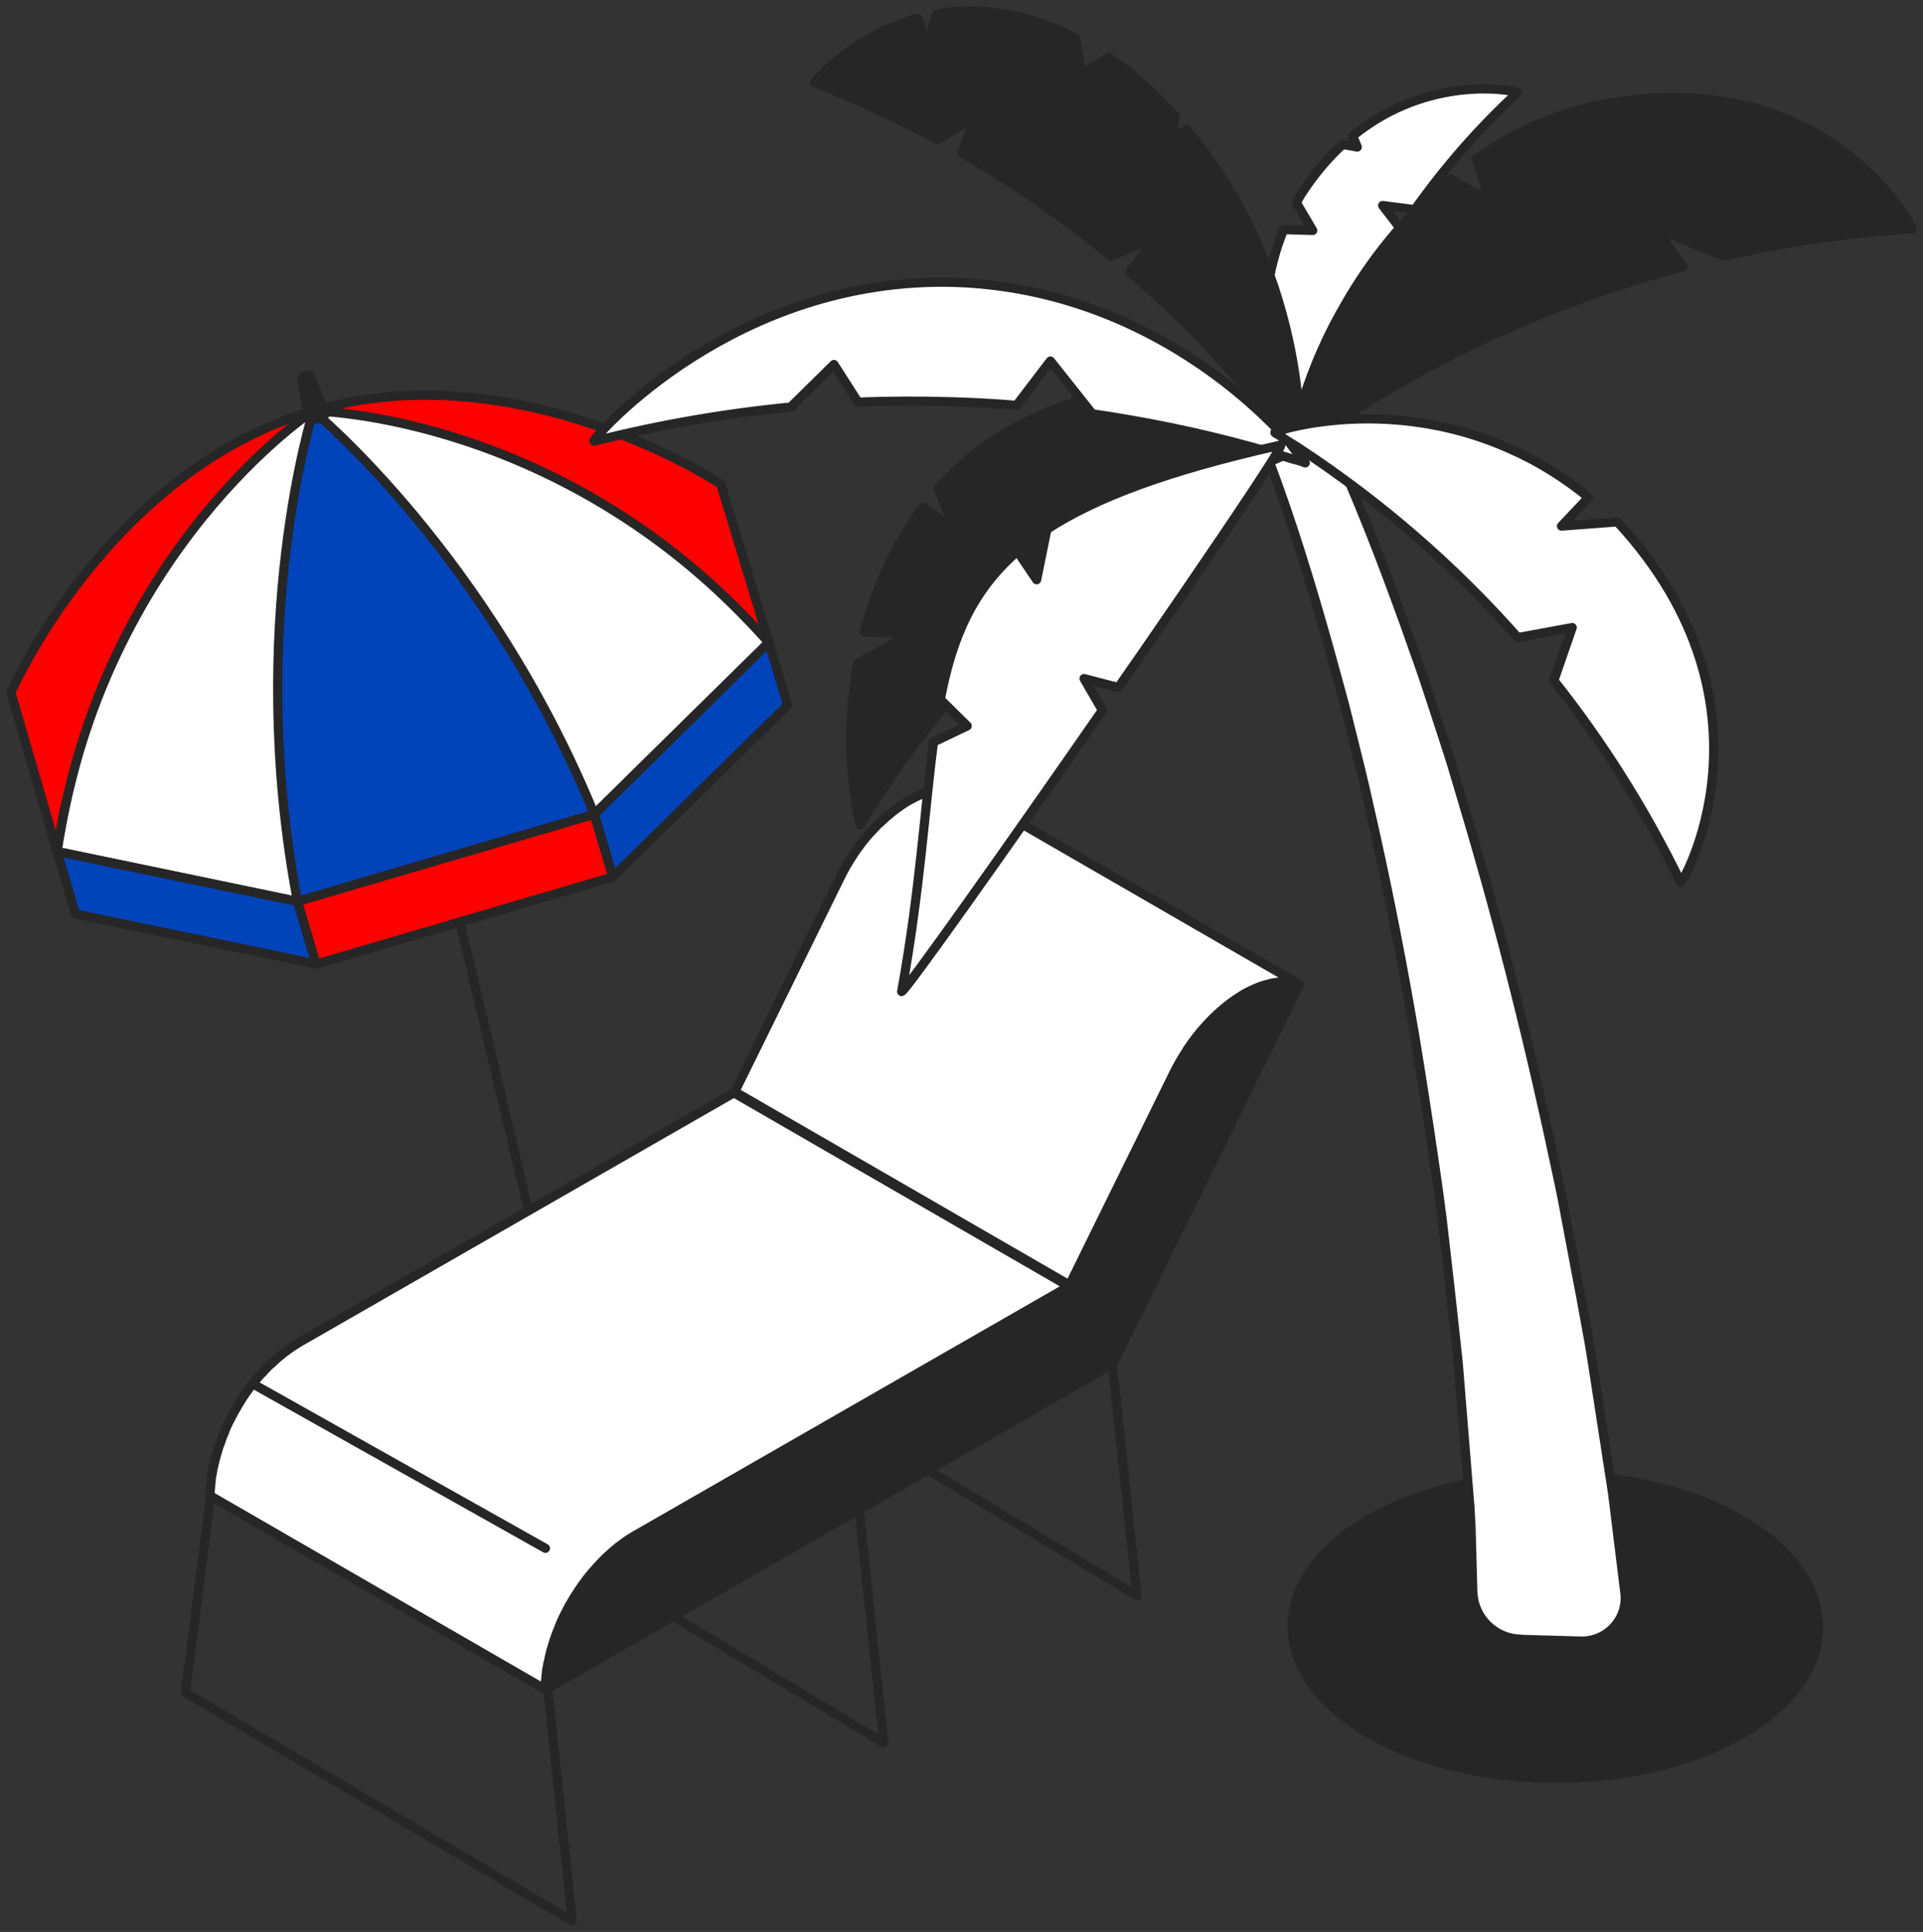
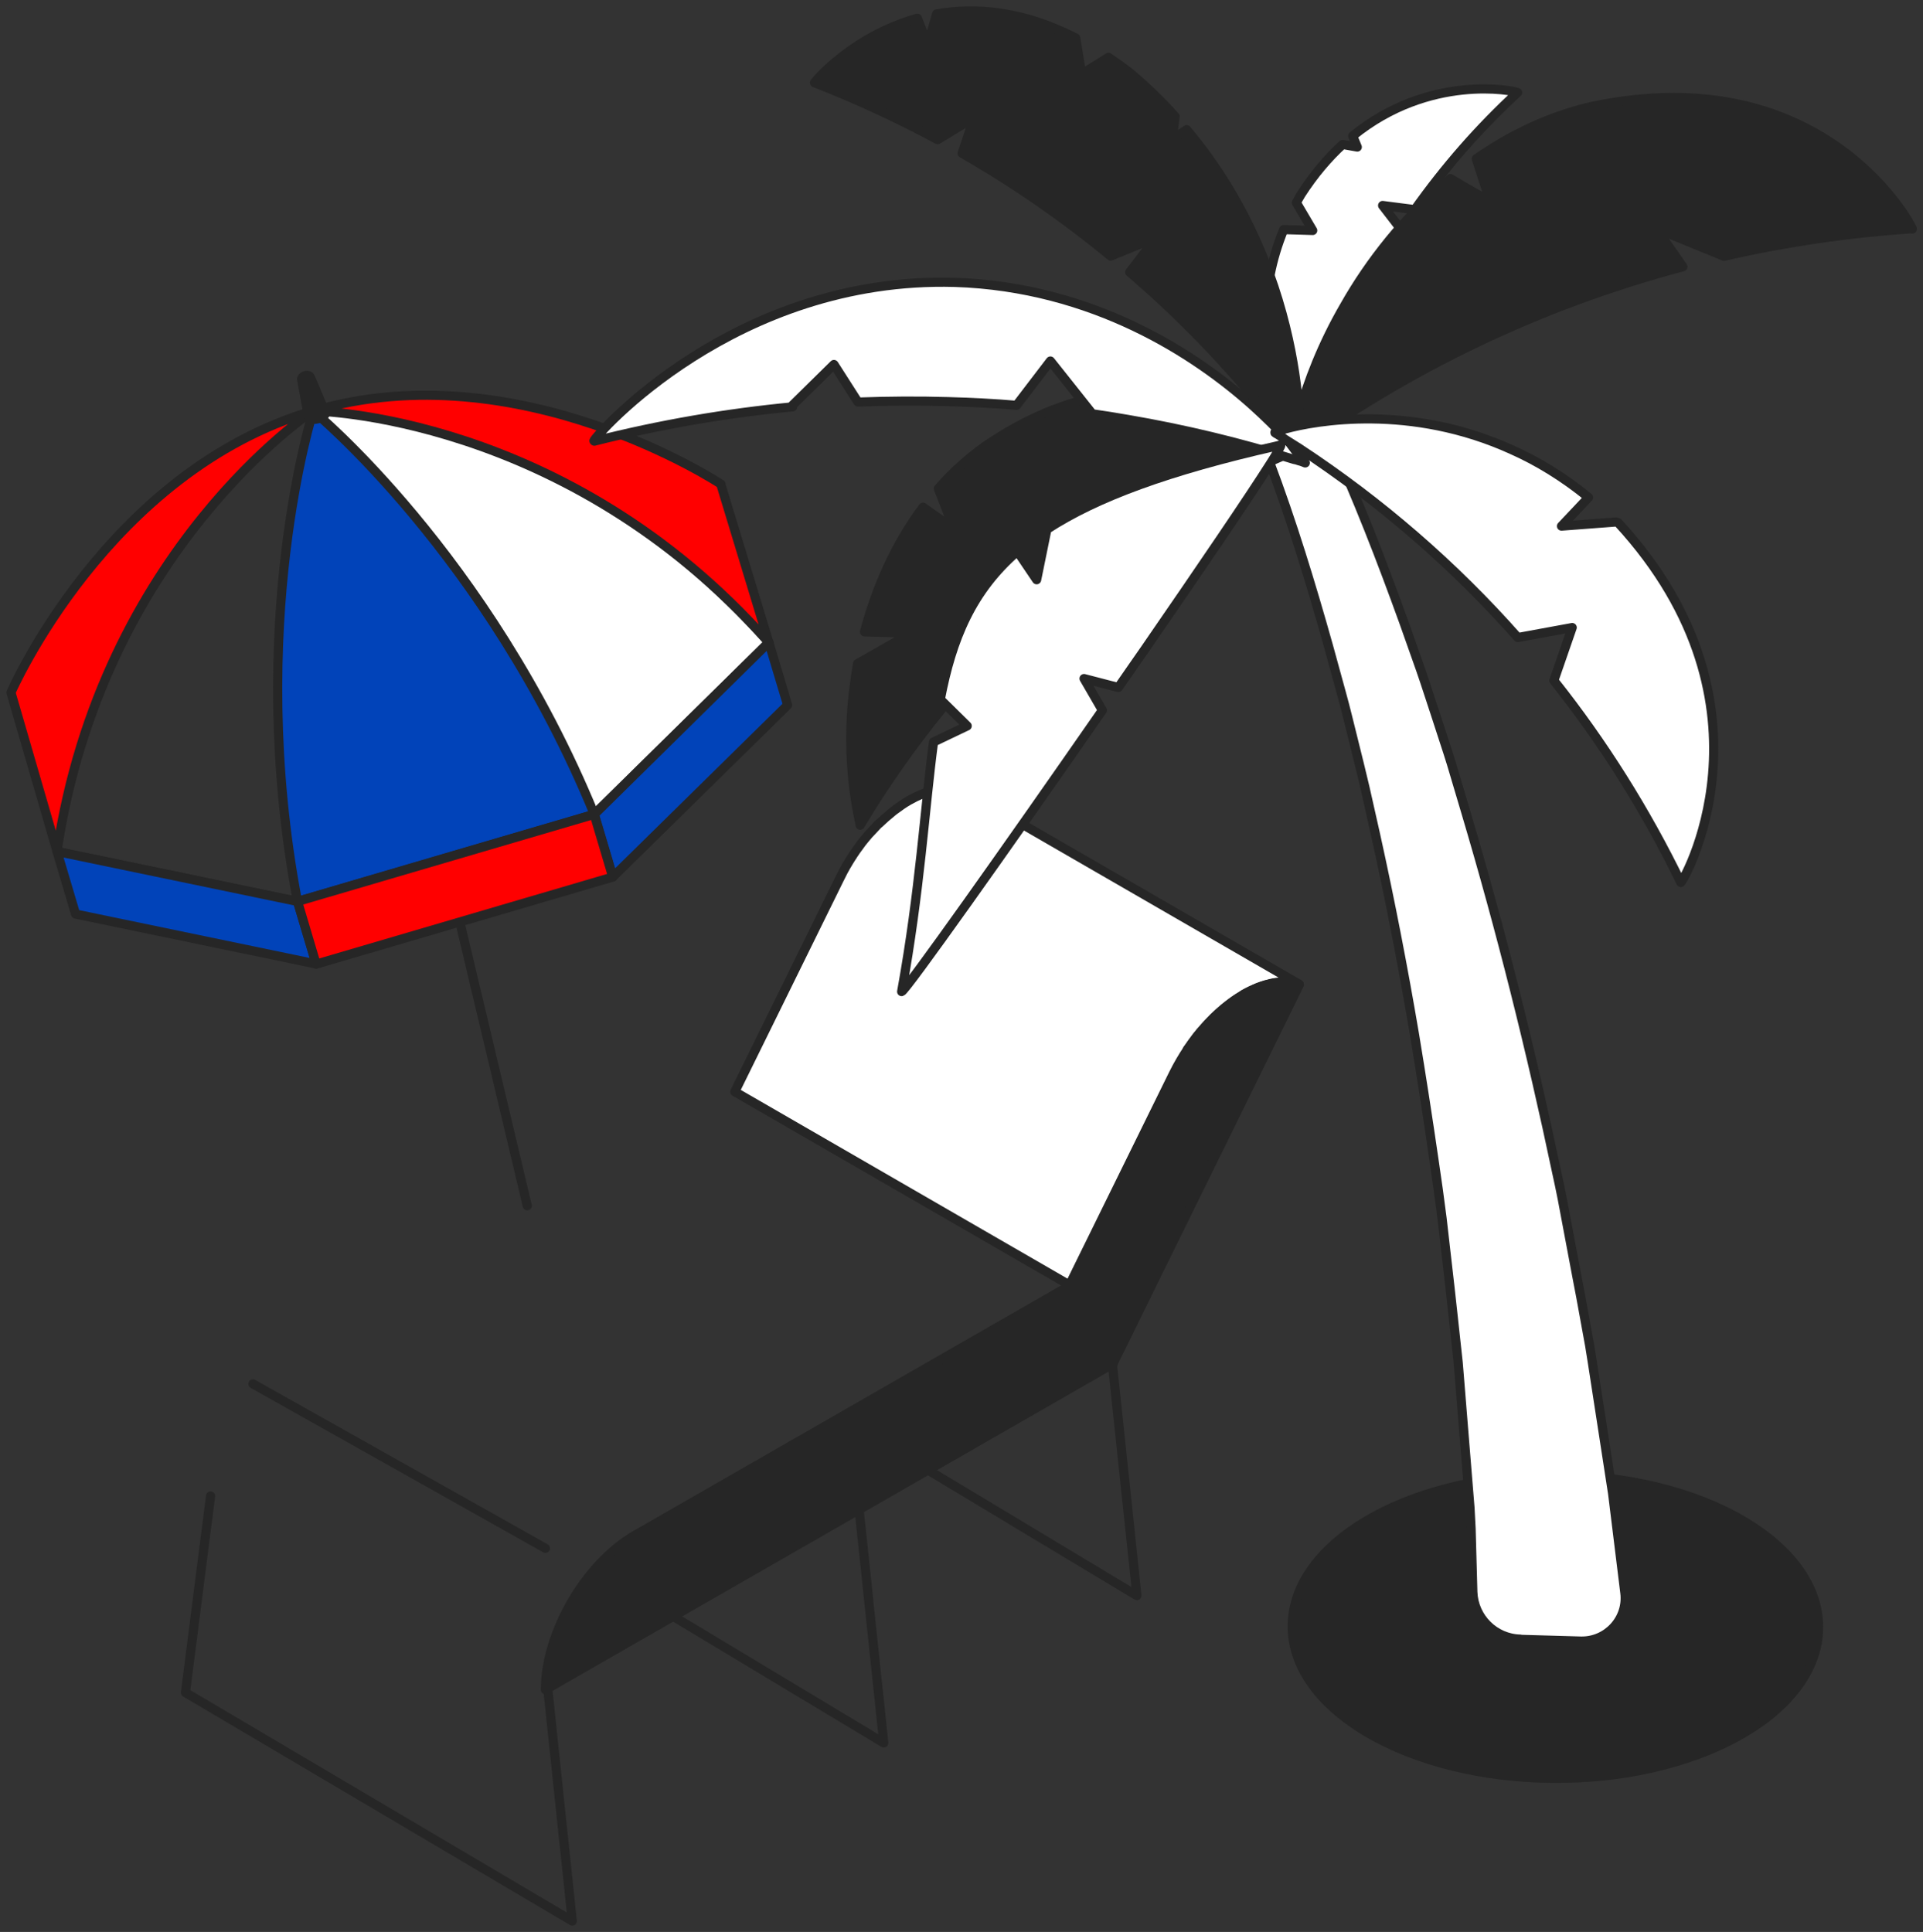
<svg xmlns="http://www.w3.org/2000/svg" width="210" height="211" viewBox="0 0 210 211" fill="none">
  <rect x="0" y="0" width="210" height="211" fill="#333333" stroke="none" />
  <g clip-path="url(#clip0_1226_23111)">
    <path d="M129.641 114.657C129.641 114.657 129.761 114.467 129.832 114.396C130.071 114.04 130.333 113.684 130.595 113.328C130.595 113.305 130.643 113.281 130.643 113.257C130.929 112.901 131.216 112.546 131.526 112.213C131.74 111.976 131.955 111.739 132.17 111.525C132.289 111.407 132.408 111.264 132.551 111.122C133.028 110.671 133.505 110.244 133.983 109.865C134.102 109.77 134.221 109.699 134.316 109.604C134.817 109.224 135.318 108.892 135.795 108.607C136.296 108.323 136.797 108.085 137.298 107.872C137.393 107.825 137.513 107.801 137.608 107.753C138.014 107.611 138.419 107.492 138.825 107.397C138.896 107.397 138.968 107.374 139.039 107.35C139.516 107.279 139.97 107.231 140.423 107.255C140.447 107.255 140.47 107.255 140.494 107.255C140.971 107.279 141.425 107.35 141.878 107.492L105.288 86.354C105.288 86.354 105.168 86.331 105.121 86.307C104.93 86.26 104.763 86.212 104.572 86.188C104.381 86.165 104.19 86.141 103.976 86.117C103.952 86.117 103.928 86.117 103.904 86.117C103.88 86.117 103.856 86.117 103.833 86.117C103.666 86.117 103.499 86.117 103.332 86.117C103.093 86.117 102.855 86.141 102.616 86.188C102.568 86.188 102.521 86.212 102.449 86.212C102.378 86.212 102.306 86.236 102.258 86.26C102.091 86.283 101.924 86.331 101.757 86.354C101.519 86.426 101.28 86.52 101.042 86.592C100.946 86.639 100.827 86.663 100.732 86.71C100.684 86.71 100.66 86.734 100.612 86.758C100.159 86.948 99.682 87.185 99.229 87.446C98.728 87.73 98.227 88.086 97.75 88.442C97.631 88.537 97.512 88.608 97.416 88.703C96.939 89.083 96.462 89.51 95.985 89.96C95.985 89.96 95.961 89.96 95.937 89.984C95.818 90.103 95.723 90.221 95.603 90.34C95.389 90.577 95.174 90.791 94.959 91.028C94.936 91.052 94.912 91.076 94.888 91.099C94.625 91.408 94.363 91.716 94.101 92.048C94.101 92.072 94.053 92.096 94.053 92.119C93.862 92.38 93.671 92.641 93.481 92.902C93.409 92.997 93.361 93.092 93.29 93.187C93.218 93.282 93.17 93.353 93.123 93.448C93.051 93.543 93.003 93.638 92.932 93.733C92.765 93.993 92.598 94.278 92.431 94.563C92.431 94.563 92.407 94.61 92.383 94.634C92.359 94.681 92.336 94.729 92.312 94.776C92.192 94.99 92.073 95.18 91.978 95.393C91.859 95.63 91.739 95.868 91.62 96.105L80.242 119.236L116.832 140.374L128.21 117.243C128.425 116.792 128.663 116.341 128.926 115.914C128.95 115.867 128.973 115.819 128.997 115.772C129.236 115.369 129.474 114.989 129.737 114.61L129.641 114.657Z" fill="white" stroke="#262626" stroke-linecap="round" stroke-linejoin="round" />
    <path d="M135.818 108.608C137.941 107.399 140.088 106.948 141.9 107.541L121.53 148.963L59.56 184.549C59.56 178.357 63.926 170.812 69.34 167.681L116.736 140.47L128.113 117.339C130.046 113.424 132.908 110.293 135.818 108.632V108.608Z" fill="#262626" stroke="#262626" stroke-linecap="round" stroke-linejoin="round" />
-     <path d="M59.871 181.605C59.895 181.439 59.943 181.249 59.967 181.083C60.014 180.917 60.038 180.751 60.086 180.585C60.134 180.348 60.205 180.11 60.277 179.897C60.325 179.754 60.348 179.636 60.396 179.493C60.468 179.233 60.563 178.972 60.658 178.711C60.706 178.592 60.73 178.497 60.778 178.378C60.921 178.023 61.064 177.667 61.207 177.311C61.207 177.263 61.231 177.24 61.255 177.192C61.398 176.86 61.541 176.552 61.708 176.243C61.756 176.148 61.803 176.054 61.851 175.959C61.994 175.65 62.161 175.366 62.328 175.081C62.352 175.033 62.4 174.962 62.424 174.915C62.614 174.583 62.829 174.251 63.044 173.918C63.115 173.823 63.163 173.729 63.235 173.634C63.402 173.396 63.545 173.159 63.712 172.946C63.807 172.827 63.903 172.708 63.974 172.59C64.117 172.4 64.26 172.21 64.427 172.02C64.546 171.854 64.69 171.712 64.809 171.57C64.928 171.427 65.071 171.285 65.191 171.143C65.405 170.905 65.62 170.668 65.835 170.455C65.954 170.336 66.049 170.241 66.168 170.123C66.622 169.696 67.075 169.292 67.552 168.913C67.647 168.841 67.719 168.794 67.814 168.723C68.315 168.343 68.816 167.987 69.341 167.703L116.736 140.491L80.146 119.354L32.751 146.565C32.226 146.873 31.725 147.205 31.224 147.585C31.129 147.656 31.057 147.704 30.962 147.775C30.485 148.154 30.032 148.558 29.578 148.985C29.531 149.032 29.507 149.056 29.459 149.08C29.387 149.151 29.316 149.222 29.244 149.293C29.03 149.507 28.815 149.744 28.6 149.981C28.529 150.052 28.457 150.123 28.386 150.195C28.338 150.266 28.266 150.337 28.219 150.384C28.099 150.527 27.956 150.693 27.837 150.835C27.765 150.93 27.67 151.025 27.575 151.143C27.503 151.238 27.455 151.31 27.384 151.404C27.288 151.523 27.193 151.642 27.122 151.76C27.05 151.855 27.002 151.926 26.931 152.021C26.835 152.164 26.74 152.306 26.621 152.472C26.549 152.567 26.501 152.662 26.43 152.757C26.406 152.804 26.382 152.828 26.358 152.875C26.191 153.136 26.024 153.421 25.857 153.706C25.857 153.706 25.857 153.753 25.834 153.753C25.81 153.801 25.762 153.872 25.738 153.919C25.619 154.109 25.5 154.322 25.404 154.512C25.356 154.607 25.309 154.702 25.261 154.797C25.213 154.892 25.166 154.987 25.118 155.082C25.07 155.177 25.023 155.248 24.975 155.343C24.855 155.58 24.76 155.817 24.641 156.054C24.641 156.102 24.617 156.125 24.593 156.173C24.593 156.173 24.593 156.197 24.593 156.22C24.474 156.505 24.355 156.813 24.235 157.098C24.235 157.146 24.188 157.217 24.188 157.264C24.14 157.383 24.116 157.478 24.068 157.596C24.021 157.739 23.949 157.881 23.901 158.023C23.854 158.142 23.83 158.261 23.806 158.356C23.758 158.498 23.711 158.616 23.687 158.759C23.663 158.83 23.639 158.925 23.615 158.996C23.567 159.138 23.544 159.304 23.496 159.447C23.448 159.613 23.401 159.779 23.377 159.945C23.377 159.992 23.353 160.064 23.329 160.111C23.305 160.23 23.281 160.348 23.257 160.467C23.21 160.728 23.162 160.989 23.114 161.25C23.114 161.321 23.09 161.392 23.067 161.463C23.067 161.535 23.067 161.606 23.067 161.653C22.995 162.223 22.947 162.816 22.947 163.361L59.537 184.499C59.537 183.93 59.585 183.36 59.657 182.791C59.657 182.649 59.681 182.506 59.704 182.388C59.752 182.127 59.8 181.866 59.847 181.605H59.871Z" fill="white" stroke="#262626" stroke-linecap="round" stroke-linejoin="round" />
    <path d="M27.623 151.145L59.562 169.103" stroke="#262626" stroke-linecap="round" stroke-linejoin="round" />
    <path d="M93.839 165.07L96.51 190.36L73.707 176.648" stroke="#262626" stroke-linecap="round" stroke-linejoin="round" />
    <path d="M59.824 184.525L62.495 209.814L20.252 184.857L22.995 163.387" stroke="#262626" stroke-linecap="round" stroke-linejoin="round" />
    <path d="M121.483 149.008L124.155 174.274L101.352 160.561" stroke="#262626" stroke-linecap="round" stroke-linejoin="round" />
    <path d="M57.581 131.69L43.603 72.879" stroke="#262626" stroke-linecap="round" stroke-linejoin="round" />
-     <path d="M6.227 92.999C11.737 57.745 34.206 44.887 34.206 44.887L32.489 98.455L6.227 92.999Z" fill="white" stroke="#262626" stroke-linecap="round" stroke-linejoin="round" />
+     <path d="M6.227 92.999L32.489 98.455L6.227 92.999Z" fill="white" stroke="#262626" stroke-linecap="round" stroke-linejoin="round" />
    <path d="M1.193 75.633C1.193 75.633 11.712 51.459 34.206 44.863C34.206 44.863 11.164 59.999 6.226 92.975L1.193 75.633Z" fill="#FF0000" stroke="#262626" stroke-linecap="round" stroke-linejoin="round" />
    <path d="M83.962 70.152C60.085 43.534 34.205 44.862 34.205 44.862L64.904 88.918L83.986 70.152H83.962Z" fill="white" stroke="#262626" stroke-linecap="round" stroke-linejoin="round" />
    <path d="M64.905 88.942C53.241 60.521 34.206 44.887 34.206 44.887C34.206 44.887 26.764 68.302 32.489 98.455L64.881 88.942H64.905Z" fill="#0143B9" stroke="#262626" stroke-linecap="round" stroke-linejoin="round" />
    <path d="M78.738 52.881C78.738 52.881 56.698 38.267 34.205 44.886C34.205 44.886 61.827 45.147 83.962 70.176L78.714 52.881H78.738Z" fill="#FF0000" stroke="#262626" stroke-linecap="round" stroke-linejoin="round" />
    <path d="M34.54 105.287L8.254 99.831L6.227 92.998L32.489 98.454L34.54 105.287Z" fill="#0143B9" stroke="#262626" stroke-linecap="round" stroke-linejoin="round" />
    <path d="M66.932 95.774L86.014 77.008L83.963 70.152L64.904 88.942L66.932 95.774Z" fill="#0143B9" stroke="#262626" stroke-linecap="round" stroke-linejoin="round" />
    <path d="M64.887 88.94L32.494 98.453L34.527 105.302L66.92 95.789L64.887 88.94Z" fill="#FF0000" stroke="#262626" stroke-linecap="round" stroke-linejoin="round" />
    <path d="M34.373 41.067C34.23 40.616 33.705 40.379 33.181 40.545C32.656 40.711 32.322 41.186 32.465 41.637L33.228 45.812C33.371 46.263 34.087 46.429 34.874 46.215C35.661 45.978 36.162 45.432 36.043 45.005L34.397 41.091L34.373 41.067Z" fill="#262626" />
    <path d="M189.892 189.578C178.514 195.936 160.315 195.746 149.247 189.174C138.179 182.603 138.442 172.117 149.819 165.759C161.197 159.401 179.397 159.591 190.465 166.162C201.532 172.734 201.27 183.22 189.892 189.578ZM170.333 177.953C170.595 177.811 170.595 177.55 170.333 177.407C170.071 177.265 169.641 177.241 169.379 177.407C169.116 177.55 169.116 177.811 169.379 177.953C169.641 178.119 170.071 178.119 170.333 177.953Z" fill="#262626" stroke="#262626" stroke-linecap="round" stroke-linejoin="round" />
    <path d="M166.016 179.02C163.201 178.949 160.935 176.671 160.84 173.872L160.649 166.968L160.53 164.691L159.671 154.133L159.528 152.354L159.242 148.843L158.669 143.576L158.359 140.753L157.477 133.043C157.214 130.955 156.928 128.891 156.618 126.827C155.95 122.225 155.234 117.599 154.471 112.996C153.231 105.689 151.823 98.406 150.225 91.194L149.056 85.999C148.651 84.267 148.222 82.558 147.792 80.827C147.363 79.119 146.957 77.387 146.48 75.679L145.073 70.554C143.165 63.769 141.066 56.889 138.633 50.436L145.121 47.613C148.245 54.398 150.822 61.088 153.302 67.945L155.115 73.069C155.711 74.777 156.26 76.533 156.832 78.241C157.381 79.973 157.977 81.704 158.502 83.413L160.053 88.632C163.917 101.609 167.208 114.776 169.999 128.037C170.214 128.986 170.405 129.935 170.596 130.884L172.218 139.496L172.623 141.607L173.601 146.969L173.887 148.748L176.106 163.125L177.441 173.967C177.799 176.813 175.509 179.304 172.623 179.233L165.968 179.043L166.016 179.02Z" fill="white" stroke="#262626" stroke-linecap="round" stroke-linejoin="round" />
    <path d="M154.495 22.894L150.988 22.443L153.016 25.077C148.269 32.289 144.691 40.26 142.449 48.706C142.544 49.109 134.721 38.433 140.183 25.077L143.355 25.172L141.566 22.135C141.733 21.827 141.9 21.518 142.091 21.21C143.499 19.027 145.049 17.224 146.623 15.777L148.221 16.062L147.721 14.852C156.093 8.019 165.324 9.893 165.729 10.107C161.507 13.998 157.763 18.292 154.471 22.942L154.495 22.894Z" fill="white" />
    <path d="M154.495 22.894L150.988 22.443L153.016 25.077C148.269 32.289 144.691 40.26 142.449 48.706C142.544 49.109 134.721 38.433 140.183 25.077L143.355 25.172L141.566 22.135C141.733 21.827 141.9 21.518 142.091 21.21C143.499 19.027 145.049 17.224 146.623 15.777L148.221 16.062L147.721 14.852C156.093 8.019 165.324 9.893 165.729 10.107C161.507 13.998 157.763 18.292 154.471 22.942L154.495 22.894Z" stroke="#262626" stroke-linecap="round" stroke-linejoin="round" />
    <path d="M208.807 24.981C201.818 25.456 194.972 26.452 188.27 27.994L180.852 24.957C180.852 24.957 182.641 27.472 183.785 29.133C168.162 33.284 153.612 40.283 140.803 49.678C140.946 49.678 141.733 42.133 146.861 33.332C149.509 28.658 153.397 23.629 158.382 19.501C160.1 20.545 162.723 21.992 162.723 21.992L161.221 17.342C164.918 14.756 169.164 12.692 173.839 11.624C199.719 6.144 209.213 25.456 208.831 25.005L208.807 24.981Z" fill="#262626" stroke="#262626" stroke-linecap="round" stroke-linejoin="round" />
    <path d="M139.896 47.805C120.48 57.484 104.641 72.312 93.932 90.128C93.932 89.749 92.166 83.557 93.264 75.088C93.359 74.257 93.502 73.379 93.645 72.478L99.489 69.156L94.409 69.014C95.625 64.412 97.653 59.596 100.801 55.397L104.188 57.793L102.471 53.356C103.926 51.696 105.596 50.154 107.48 48.801C126.276 35.825 140.373 48.042 139.896 47.805Z" fill="#262626" />
    <path d="M139.896 47.805C120.48 57.484 104.641 72.312 93.932 90.128C93.932 89.749 92.166 83.557 93.264 75.088C93.359 74.257 93.502 73.379 93.645 72.478L99.489 69.156L94.409 69.014C95.625 64.412 97.653 59.596 100.801 55.397L104.188 57.793L102.471 53.356C103.926 51.696 105.596 50.154 107.48 48.801C126.276 35.825 140.373 48.042 139.896 47.805Z" stroke="#262626" stroke-linecap="round" stroke-linejoin="round" />
    <path d="M64.903 48.184C72.035 46.381 79.286 45.124 86.561 44.436C86.514 44.365 86.49 44.317 86.49 44.317L91.07 39.81L93.694 43.914C96.985 43.795 100.277 43.772 103.569 43.867C106.049 43.938 108.53 44.056 111.011 44.27L114.708 39.43L119.288 45.195C120.599 45.385 121.864 45.575 123.176 45.812C129.282 46.856 135.34 48.303 141.304 50.177C141.328 50.177 141.351 50.177 141.399 50.201C141.399 50.201 141.399 50.201 141.423 50.201C141.423 50.201 141.447 50.201 141.471 50.201C141.59 50.248 141.709 50.272 141.828 50.319C141.9 50.343 141.995 50.367 142.091 50.391C142.091 50.391 142.305 50.462 142.401 50.509C142.401 50.509 142.472 50.533 142.52 50.557H142.544C142.544 50.557 142.353 50.201 141.948 49.703C141.948 49.703 141.948 49.679 141.924 49.655C141.924 49.608 141.876 49.56 141.828 49.513L141.757 49.442C141.757 49.442 141.733 49.418 141.733 49.394C141.709 49.37 141.685 49.347 141.661 49.299L141.471 49.062C141.256 48.801 141.017 48.54 140.755 48.255C140.755 48.255 140.755 48.248 140.755 48.232C140.636 48.089 140.517 47.971 140.397 47.828C139.467 46.832 138.274 45.622 136.795 44.294C130.546 38.695 119.383 31.34 104.284 30.842C80.193 30.154 65.022 47.615 64.856 48.137L64.903 48.184Z" fill="white" stroke="#262626" stroke-linecap="round" stroke-linejoin="round" />
    <path d="M141.805 49.678C136.367 42.229 130.165 35.538 123.367 29.726L126.277 25.93C126.277 25.93 123.033 27.259 121.292 27.971C116.163 23.748 110.749 19.999 105.072 16.749L106.36 12.858C106.36 12.858 104.213 14.14 102.4 15.255C98.035 12.906 93.527 10.818 88.947 9.039C88.685 9.253 92.883 4.033 100.182 1.993L101.327 4.887L102.281 1.519C106.551 0.759 111.679 1.186 117.475 4.152L118.119 8.09L121.053 6.263C121.864 6.809 122.699 7.402 123.534 8.066C125.299 9.561 126.897 11.127 128.328 12.716C128.161 13.997 128.018 15.184 128.018 15.184L129.592 14.163C143.403 30.604 142.02 50.247 141.829 49.678H141.805Z" fill="#262626" stroke="#262626" stroke-linecap="round" stroke-linejoin="round" />
    <path d="M139.873 48.633C139.873 48.681 139.802 48.823 139.682 49.036C139.635 49.155 139.539 49.297 139.444 49.463C139.277 49.772 139.038 50.151 138.752 50.602C136.486 54.184 131.119 62.084 125.013 70.933C124.059 72.286 123.105 73.686 122.127 75.085L118.382 74.112L120.386 77.576C109.866 92.736 98.918 108.18 98.465 108.299C100.468 97.267 100.969 88.394 101.947 81.04L105.621 79.284L102.687 76.39C103.951 69.747 106.122 64.528 111.107 60.21L113.206 63.318L114.327 57.814C119.742 54.279 127.637 51.385 139.349 48.728C139.516 48.681 139.659 48.657 139.802 48.609C139.802 48.609 139.826 48.609 139.849 48.609L139.873 48.633Z" fill="white" stroke="#262626" stroke-linecap="round" stroke-linejoin="round" />
    <path d="M139.229 47.259C139.229 47.259 139.324 47.331 139.395 47.378C139.467 47.402 139.539 47.449 139.61 47.497C139.777 47.615 139.944 47.686 140.087 47.805C140.087 47.805 140.135 47.852 140.159 47.852L140.206 47.9C140.779 48.256 141.328 48.612 141.9 48.968C150.773 54.804 158.788 61.755 165.753 69.631L171.692 68.54L169.689 74.328C175.079 81.113 179.731 88.515 183.547 96.368C183.428 97.032 195.235 77.199 176.701 57.081C176.63 57.057 176.558 57.034 176.487 57.01L170.523 57.461L173.481 54.329C170.714 52.075 167.9 50.367 165.133 49.134C154.065 44.08 143.689 45.931 140.326 46.856C140.087 46.927 139.896 46.975 139.729 47.046C139.562 47.093 139.419 47.164 139.348 47.164C139.3 47.164 139.252 47.188 139.229 47.212V47.259Z" fill="white" stroke="#262626" stroke-linecap="round" stroke-linejoin="round" />
  </g>
  <defs>
    <clipPath id="clip0_1226_23111">
      <rect width="210" height="211" fill="white" />
    </clipPath>
  </defs>
</svg>